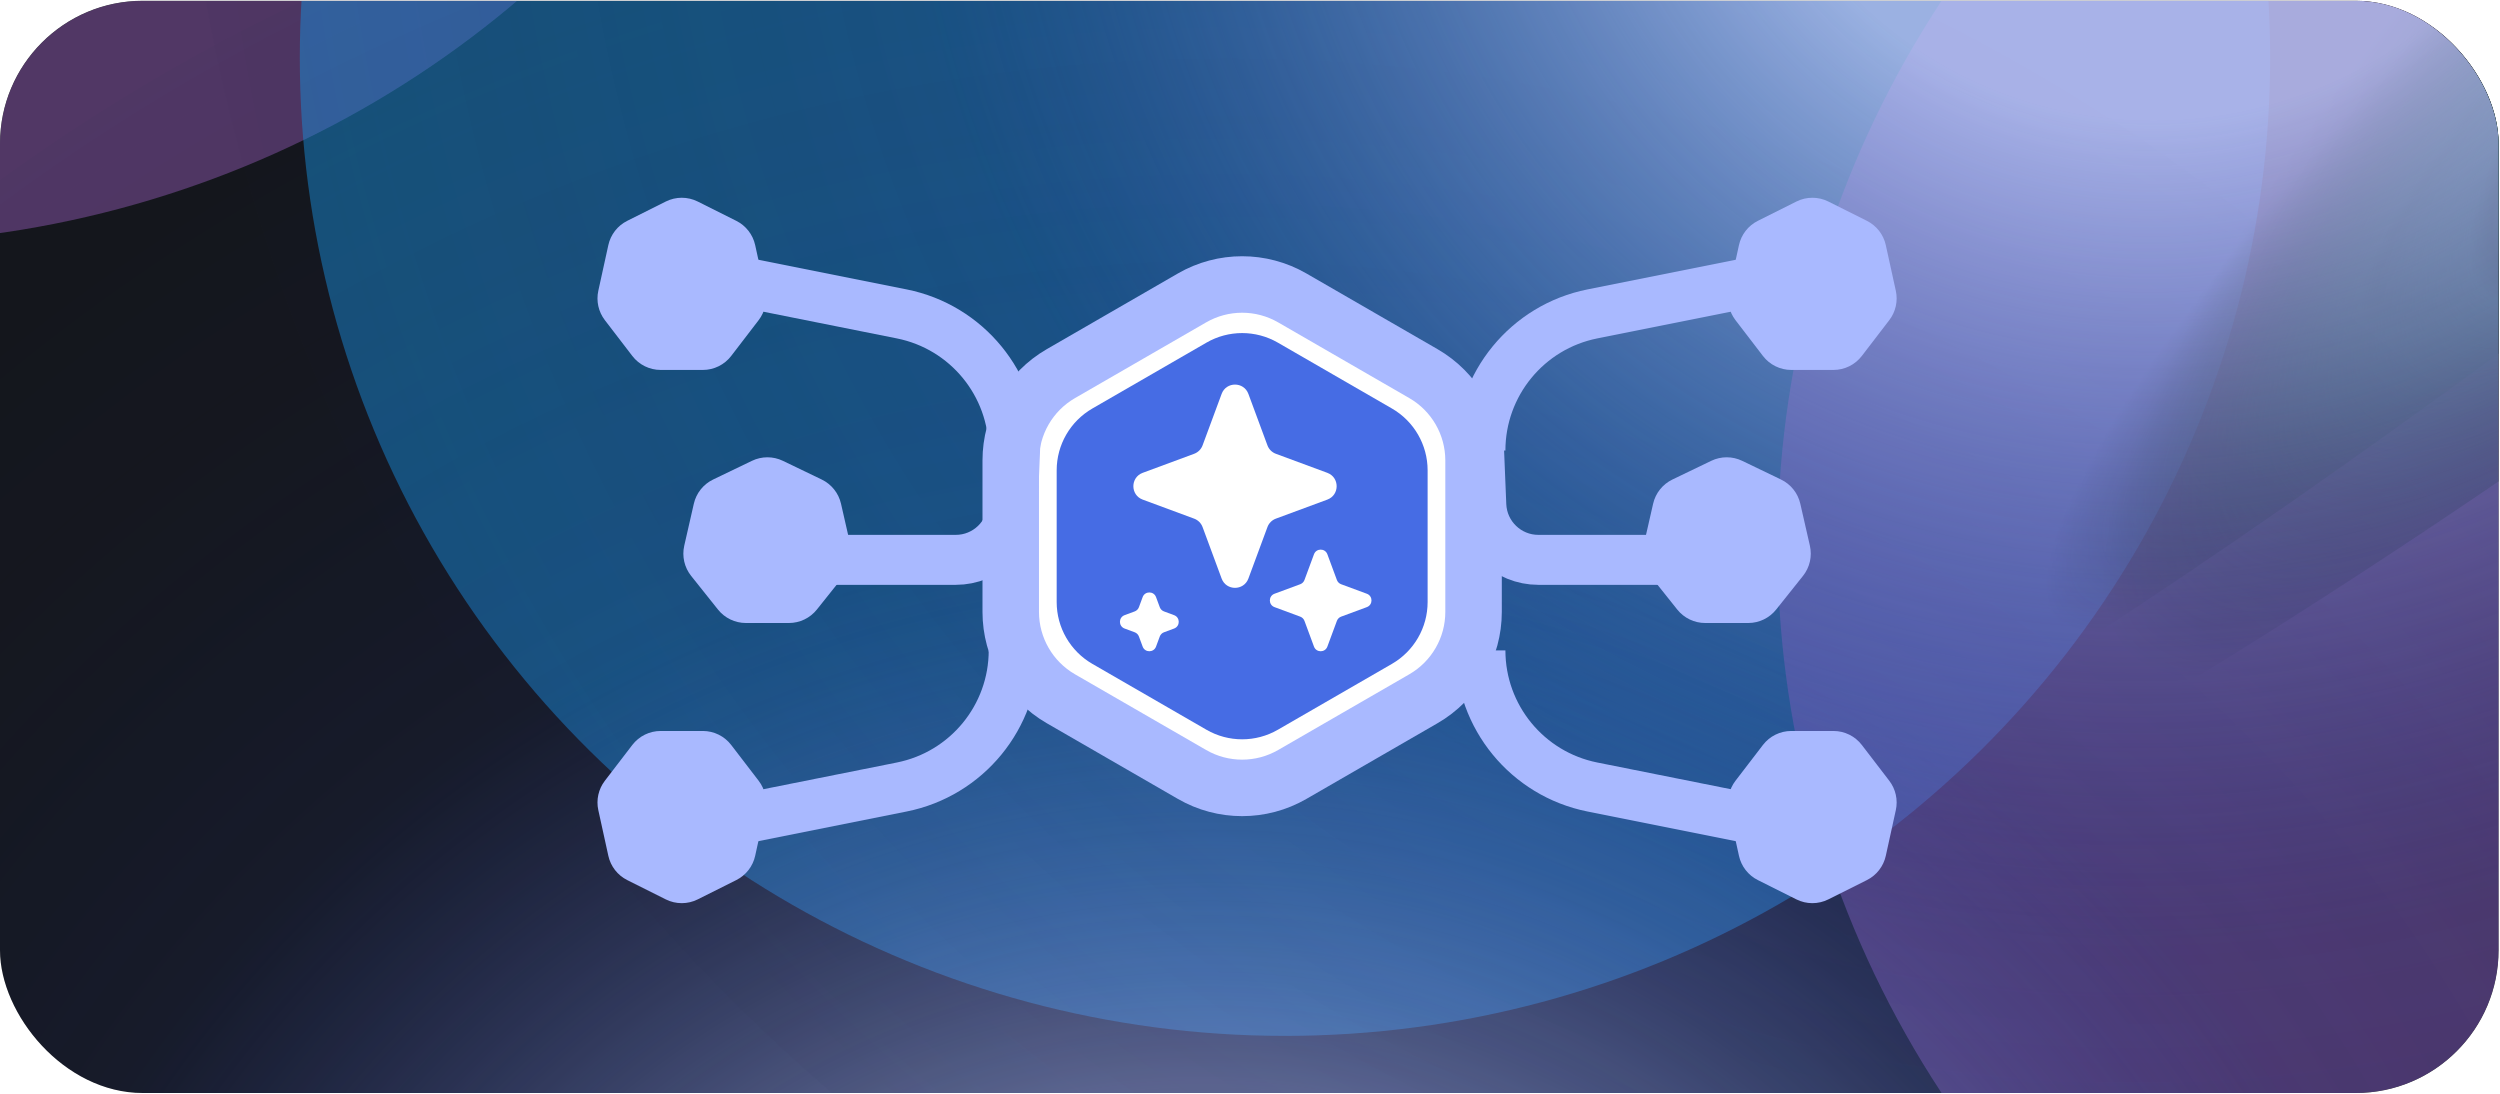
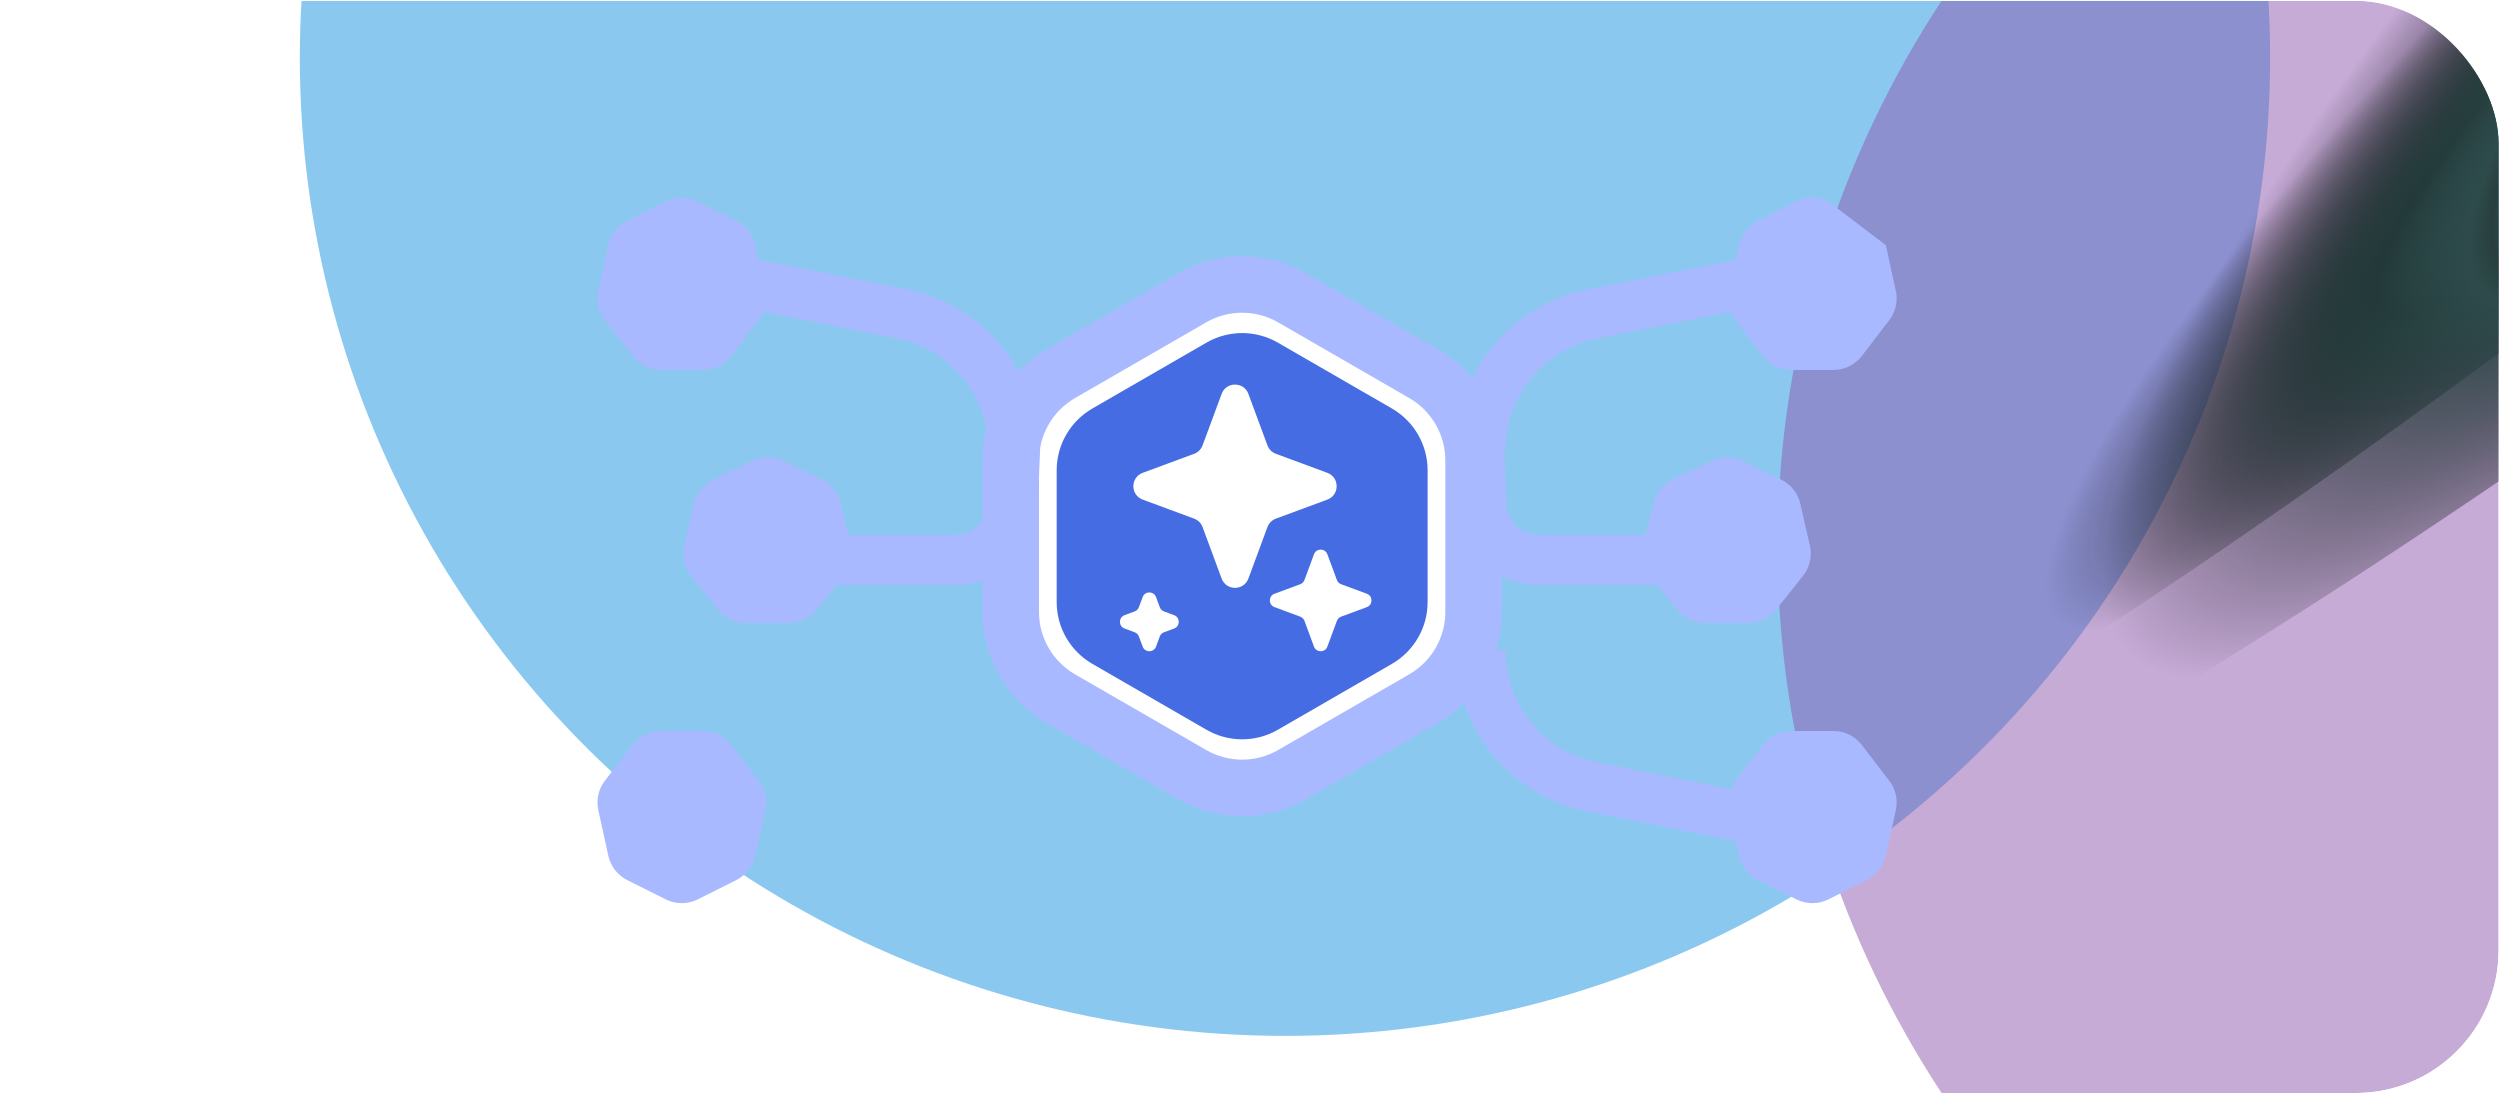
<svg xmlns="http://www.w3.org/2000/svg" width="656" height="287" viewBox="0 0 656 287" fill="none">
  <g clip-path="url(#clip0_133_13950)">
-     <rect y="0.203" width="655.626" height="286.602" rx="37.464" fill="#14161B" />
    <g opacity="0.5" filter="url(#filter0_f_133_13950)">
      <ellipse cx="256.631" cy="258.504" rx="256.631" ry="258.504" transform="matrix(-5.18986e-09 -1 -1 5.18986e-09 1080.85 828.166)" fill="#1891E0" />
    </g>
    <g opacity="0.5" filter="url(#filter1_f_133_13950)">
-       <ellipse cx="263.187" cy="266.933" rx="263.187" ry="266.933" transform="matrix(-5.18986e-09 -1 -1 5.18986e-09 228.533 63.891)" fill="#8D58B0" />
-     </g>
+       </g>
    <g opacity="0.5" filter="url(#filter2_f_133_13950)">
      <ellipse cx="256.631" cy="258.504" rx="256.631" ry="258.504" transform="matrix(-5.18986e-09 -1 -1 5.18986e-09 595.683 271.818)" fill="#1891E0" />
    </g>
    <g opacity="0.5" filter="url(#filter3_f_133_13950)">
      <ellipse cx="263.187" cy="266.933" rx="263.187" ry="266.933" transform="matrix(-5.18986e-09 -1 -1 5.18986e-09 1000.3 406.691)" fill="#8D58B0" />
    </g>
    <path style="mix-blend-mode:color-dodge" d="M767.11 7.265C938.767 -129.892 1061.88 -253.426 1042.09 -268.655C1022.3 -283.884 867.099 -185.041 695.443 -47.884C523.786 89.273 400.674 212.806 420.465 228.035C440.255 243.265 595.453 144.422 767.11 7.265Z" fill="url(#paint0_radial_133_13950)" />
    <path style="mix-blend-mode:color-dodge" d="M837.468 -8.455C1043.31 -172.926 1184.55 -325.975 1152.94 -350.299C1121.33 -374.623 928.84 -261.011 723 -96.54C517.159 67.931 375.916 220.98 407.526 245.304C439.135 269.628 631.627 156.016 837.468 -8.455Z" fill="url(#paint1_radial_133_13950)" />
    <g style="mix-blend-mode:color-dodge" opacity="0.78">
-       <ellipse cx="285.627" cy="447.208" rx="494.993" ry="490.381" transform="rotate(-64.301 285.627 447.208)" fill="url(#paint2_radial_133_13950)" />
-     </g>
+       </g>
    <g style="mix-blend-mode:color-dodge" opacity="0.78">
-       <ellipse cx="541.758" cy="-87.939" rx="494.993" ry="496.064" transform="rotate(-64.301 541.758 -87.939)" fill="url(#paint3_radial_133_13950)" />
-     </g>
+       </g>
    <path d="M339.093 78.174L373.51 98.044C381.649 102.743 386.663 111.428 386.663 120.826V160.567C386.663 169.965 381.649 178.65 373.51 183.349L339.093 203.22C330.954 207.919 320.926 207.919 312.787 203.22L278.37 183.349C270.231 178.65 265.217 169.965 265.217 160.567V120.826C265.217 111.428 270.231 102.743 278.37 98.044L312.787 78.174C320.926 73.474 330.954 73.474 339.093 78.174Z" fill="white" stroke="#A9B9FF" stroke-width="14.823" />
    <path d="M265.997 118.217V118.217C265.997 100.79 253.696 85.785 236.607 82.367L191.068 73.26" stroke="#A9B9FF" stroke-width="13.113" />
    <path d="M267.071 100.554L265.763 132.532C265.435 140.563 258.829 146.905 250.79 146.905L210.766 146.905" stroke="#A9B9FF" stroke-width="13.113" />
    <path d="M197.307 120.922C199.875 119.685 202.867 119.685 205.435 120.922L215.614 125.824C218.182 127.061 220.047 129.399 220.681 132.178L223.195 143.193C223.83 145.972 223.164 148.888 221.387 151.117L214.343 159.95C212.565 162.178 209.87 163.476 207.02 163.476H195.722C192.871 163.476 190.176 162.178 188.399 159.95L181.355 151.117C179.578 148.888 178.912 145.972 179.546 143.193L182.06 132.178C182.695 129.399 184.56 127.061 187.128 125.824L197.307 120.922Z" fill="#A9B9FF" />
    <path d="M174.698 52.882C177.338 51.56 180.447 51.56 183.087 52.882L193.203 57.949C195.73 59.215 197.551 61.554 198.157 64.315L200.787 76.3C201.379 78.996 200.751 81.816 199.071 84.007L191.863 93.406C190.091 95.718 187.344 97.073 184.431 97.073H173.354C170.441 97.073 167.694 95.718 165.921 93.406L158.713 84.007C157.033 81.816 156.406 78.996 156.997 76.3L159.627 64.315C160.233 61.554 162.054 59.215 164.582 57.949L174.698 52.882Z" fill="#A9B9FF" />
-     <path d="M265.997 170.664V170.664C265.997 188.091 253.696 203.096 236.607 206.513L191.068 215.621" stroke="#A9B9FF" stroke-width="13.113" />
    <path d="M174.698 235.999C177.338 237.321 180.447 237.321 183.086 235.999L193.203 230.932C195.73 229.666 197.551 227.327 198.157 224.566L200.787 212.581C201.379 209.885 200.751 207.065 199.071 204.874L191.863 195.474C190.091 193.163 187.344 191.808 184.431 191.808L173.354 191.808C170.441 191.808 167.694 193.163 165.921 195.474L158.713 204.874C157.033 207.065 156.406 209.885 156.997 212.581L159.627 224.566C160.233 227.327 162.054 229.666 164.582 230.932L174.698 235.999Z" fill="#A9B9FF" />
    <path d="M388.463 118.217V118.217C388.463 100.79 400.764 85.785 417.853 82.367L463.392 73.26" stroke="#A9B9FF" stroke-width="13.113" />
    <path d="M387.389 100.554L388.697 132.532C389.025 140.563 395.631 146.905 403.67 146.905L443.694 146.905" stroke="#A9B9FF" stroke-width="13.113" />
    <path d="M457.153 120.922C454.585 119.685 451.593 119.685 449.025 120.922L438.846 125.824C436.278 127.061 434.413 129.399 433.779 132.178L431.265 143.193C430.63 145.972 431.296 148.888 433.073 151.117L440.117 159.95C441.895 162.178 444.59 163.476 447.44 163.476H458.738C461.589 163.476 464.284 162.178 466.061 159.95L473.105 151.117C474.882 148.888 475.548 145.972 474.914 143.193L472.4 132.178C471.765 129.399 469.9 127.061 467.332 125.824L457.153 120.922Z" fill="#A9B9FF" />
-     <path d="M479.762 52.882C477.122 51.56 474.013 51.56 471.374 52.882L461.257 57.949C458.73 59.215 456.909 61.554 456.303 64.315L453.673 76.3C453.081 78.996 453.709 81.816 455.389 84.007L462.597 93.406C464.369 95.718 467.116 97.073 470.029 97.073H481.107C484.019 97.073 486.767 95.718 488.539 93.406L495.747 84.007C497.427 81.816 498.054 78.996 497.463 76.3L494.833 64.315C494.227 61.554 492.406 59.215 489.878 57.949L479.762 52.882Z" fill="#A9B9FF" />
+     <path d="M479.762 52.882C477.122 51.56 474.013 51.56 471.374 52.882L461.257 57.949C458.73 59.215 456.909 61.554 456.303 64.315L453.673 76.3C453.081 78.996 453.709 81.816 455.389 84.007L462.597 93.406C464.369 95.718 467.116 97.073 470.029 97.073H481.107C484.019 97.073 486.767 95.718 488.539 93.406L495.747 84.007C497.427 81.816 498.054 78.996 497.463 76.3L494.833 64.315L479.762 52.882Z" fill="#A9B9FF" />
    <path d="M388.463 170.664V170.664C388.463 188.091 400.764 203.096 417.853 206.513L463.392 215.621" stroke="#A9B9FF" stroke-width="13.113" />
    <path d="M479.762 235.999C477.122 237.321 474.013 237.321 471.374 235.999L461.257 230.932C458.73 229.666 456.909 227.327 456.303 224.566L453.673 212.581C453.081 209.885 453.709 207.065 455.389 204.874L462.597 195.474C464.369 193.163 467.116 191.808 470.029 191.808L481.106 191.808C484.019 191.808 486.766 193.163 488.539 195.474L495.747 204.874C497.427 207.065 498.054 209.885 497.463 212.581L494.833 224.566C494.227 227.327 492.406 229.666 489.878 230.932L479.762 235.999Z" fill="#A9B9FF" />
    <path d="M316.574 89.907C322.369 86.561 329.51 86.561 335.306 89.907L365.241 107.191C371.037 110.537 374.607 116.721 374.607 123.413V157.98C374.607 164.672 371.037 170.856 365.241 174.202L335.306 191.486C329.51 194.832 322.369 194.832 316.574 191.486L286.638 174.202C280.842 170.856 277.272 164.672 277.272 157.98V123.413C277.272 116.721 280.842 110.537 286.638 107.191L316.574 89.907Z" fill="#466CE4" />
    <path d="M320.553 103.361C321.76 100.099 326.373 100.099 327.58 103.361L332.576 116.861C332.955 117.886 333.764 118.695 334.789 119.074L348.289 124.07C351.551 125.276 351.551 129.89 348.289 131.097L334.789 136.092C333.764 136.472 332.955 137.28 332.576 138.306L327.58 151.806C326.373 155.067 321.76 155.067 320.553 151.806L315.558 138.306C315.178 137.28 314.37 136.472 313.344 136.092L299.844 131.097C296.582 129.89 296.582 125.276 299.844 124.07L313.344 119.074C314.37 118.695 315.178 117.886 315.558 116.861L320.553 103.361Z" fill="white" />
    <path d="M299.831 156.681C300.435 155.05 302.741 155.05 303.345 156.681L304.325 159.329C304.514 159.842 304.919 160.246 305.431 160.436L308.08 161.416C309.71 162.02 309.71 164.326 308.08 164.93L305.431 165.91C304.919 166.099 304.514 166.504 304.325 167.016L303.345 169.665C302.741 171.295 300.435 171.295 299.831 169.665L298.851 167.016C298.662 166.504 298.257 166.099 297.745 165.91L295.096 164.93C293.465 164.326 293.465 162.02 295.096 161.416L297.745 160.436C298.257 160.246 298.662 159.842 298.851 159.329L299.831 156.681Z" fill="white" />
    <path d="M344.788 145.443C345.392 143.812 347.698 143.812 348.302 145.443L350.8 152.193C350.989 152.706 351.394 153.11 351.906 153.3L358.656 155.797C360.287 156.401 360.287 158.708 358.656 159.311L351.906 161.809C351.394 161.999 350.989 162.403 350.8 162.916L348.302 169.666C347.698 171.296 345.392 171.296 344.788 169.666L342.291 162.916C342.101 162.403 341.697 161.999 341.184 161.809L334.434 159.311C332.803 158.708 332.803 156.401 334.434 155.797L341.184 153.3C341.697 153.11 342.101 152.706 342.291 152.193L344.788 145.443Z" fill="white" />
  </g>
  <defs>
    <filter id="filter0_f_133_13950" x="376.517" y="127.583" width="891.651" height="887.905" filterUnits="userSpaceOnUse" color-interpolation-filters="sRGB">
      <feGaussianBlur stdDeviation="93.661" />
    </filter>
    <filter id="filter1_f_133_13950" x="-492.656" y="-649.804" width="908.51" height="901.016" filterUnits="userSpaceOnUse" color-interpolation-filters="sRGB">
      <feGaussianBlur stdDeviation="93.661" />
    </filter>
    <filter id="filter2_f_133_13950" x="-108.647" y="-428.765" width="891.651" height="887.905" filterUnits="userSpaceOnUse" color-interpolation-filters="sRGB">
      <feGaussianBlur stdDeviation="93.661" />
    </filter>
    <filter id="filter3_f_133_13950" x="279.109" y="-307.003" width="908.51" height="901.016" filterUnits="userSpaceOnUse" color-interpolation-filters="sRGB">
      <feGaussianBlur stdDeviation="93.661" />
    </filter>
    <radialGradient id="paint0_radial_133_13950" cx="0" cy="0" r="1" gradientUnits="userSpaceOnUse" gradientTransform="translate(731.296 -20.336) rotate(-43.634) scale(346.492 63.245)">
      <stop stop-color="#E0FFFE" />
      <stop offset="0.111" stop-color="#C2D7D6" />
      <stop offset="0.287" stop-color="#438684" />
      <stop offset="0.421" stop-color="#283F3E" />
      <stop offset="0.441" stop-color="#2E4B4B" />
      <stop offset="0.764" stop-opacity="0" />
    </radialGradient>
    <radialGradient id="paint1_radial_133_13950" cx="0" cy="0" r="1" gradientUnits="userSpaceOnUse" gradientTransform="translate(780.255 -52.531) rotate(-45.331) scale(413.781 101.434)">
      <stop stop-color="#E0FFFE" />
      <stop offset="0.111" stop-color="#C2D7D6" />
      <stop offset="0.287" stop-color="#438684" />
      <stop offset="0.421" stop-color="#283F3E" />
      <stop offset="0.441" stop-color="#2E4B4B" />
      <stop offset="0.764" stop-opacity="0" />
    </radialGradient>
    <radialGradient id="paint2_radial_133_13950" cx="0" cy="0" r="1" gradientUnits="userSpaceOnUse" gradientTransform="translate(285.627 473.715) rotate(-155.705) scale(586.656 567.672)">
      <stop offset="0.187" stop-color="#C0CCFF" />
      <stop offset="0.564" stop-color="#2F48B8" stop-opacity="0.13" />
      <stop offset="1" stop-opacity="0" />
    </radialGradient>
    <radialGradient id="paint3_radial_133_13950" cx="0" cy="0" r="1" gradientUnits="userSpaceOnUse" gradientTransform="translate(541.759 -61.125) rotate(-155.456) scale(587.813 573.121)">
      <stop offset="0.187" stop-color="#C0CCFF" />
      <stop offset="0.564" stop-color="#2F48B8" stop-opacity="0.13" />
      <stop offset="1" stop-opacity="0" />
    </radialGradient>
    <clipPath id="clip0_133_13950">
      <rect y="0.203" width="655.626" height="286.602" rx="37.464" fill="white" />
    </clipPath>
  </defs>
</svg>